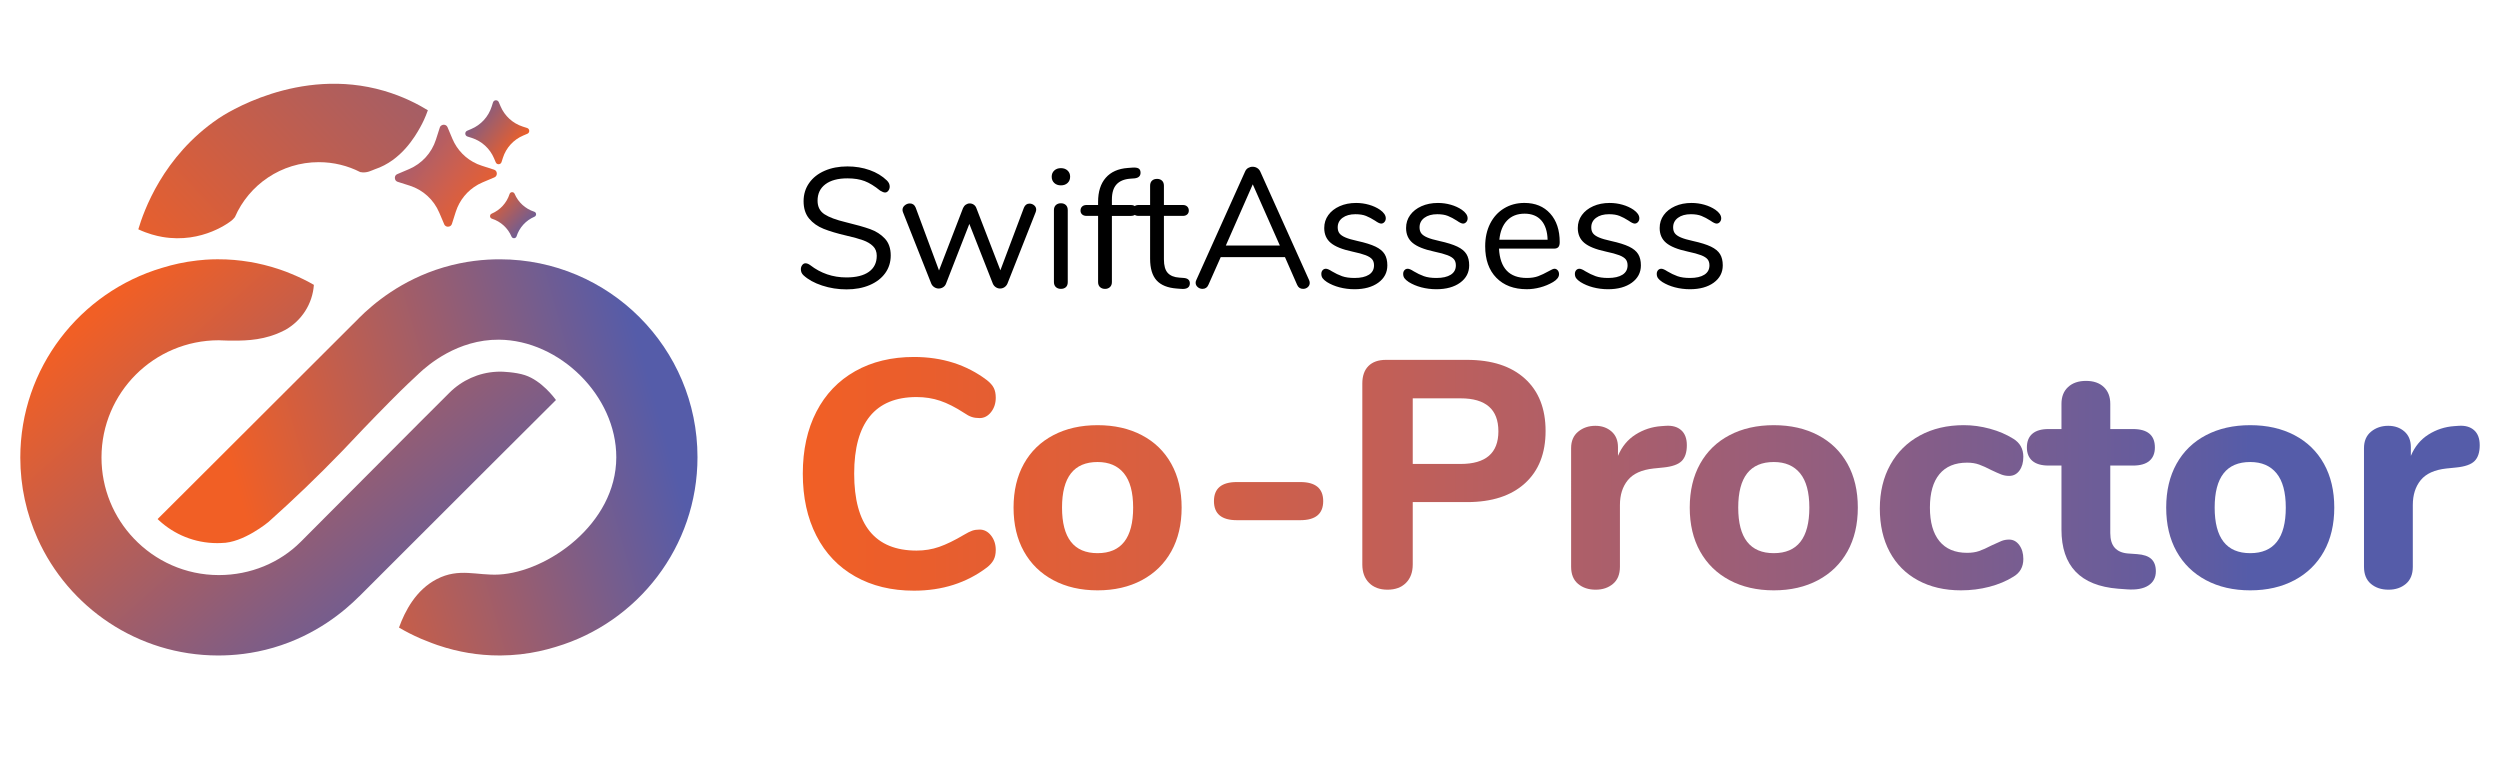
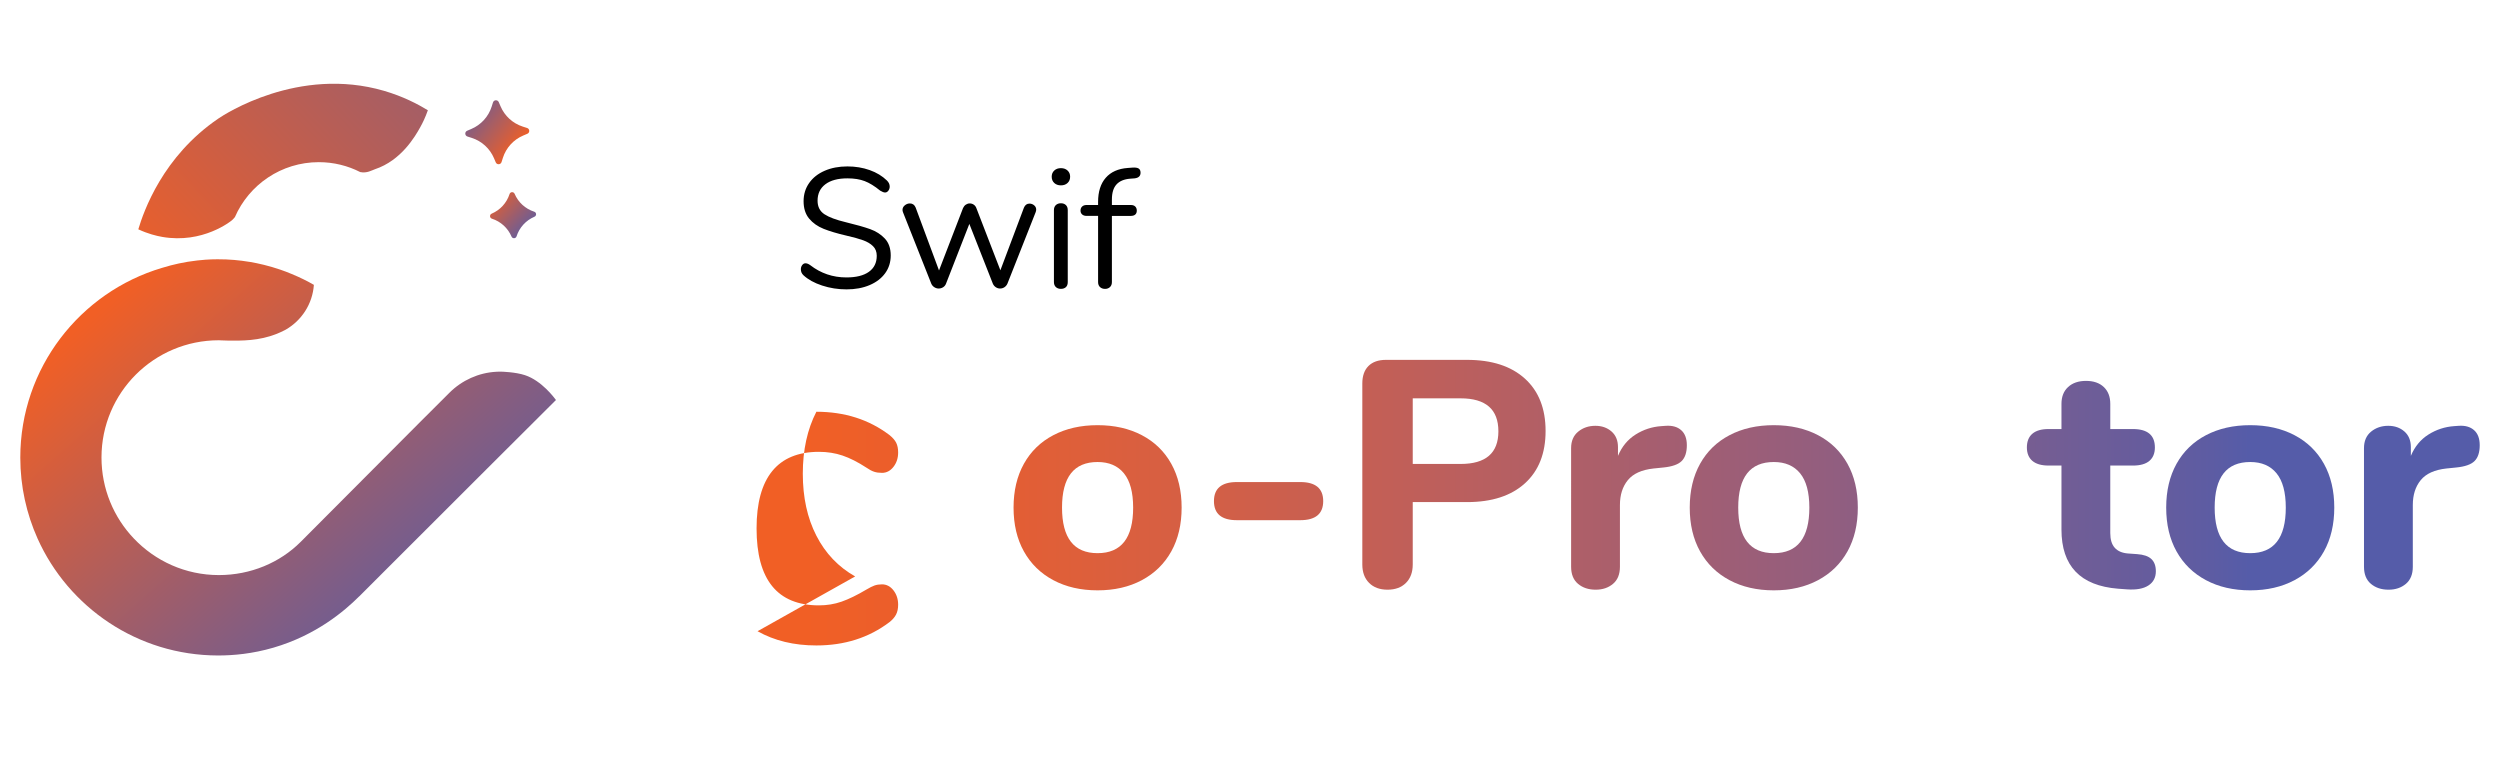
<svg xmlns="http://www.w3.org/2000/svg" xml:space="preserve" id="Layer_1" x="0" y="0" style="enable-background:new 0 0 217 66" viewBox="0 0 217 66">
  <style>    .st1{fill:url(#SVGID_00000041997853240355401330000016498041887439576485_)}.st2{fill:url(#SVGID_00000048479541136367270110000014205950024182982023_)}.st3,.st4{fill-rule:evenodd;clip-rule:evenodd;fill:url(#SVGID_00000083065676109266445600000009389424258443350414_)}.st4{fill:url(#SVGID_00000082365314073953278300000006275523567390384515_)}.st5{fill:url(#SVGID_00000075143632057289347690000009104900112604414366_)}.st6{fill:url(#SVGID_00000139291887373814436520000011470565141074153900_)}.st7{fill:url(#SVGID_00000000181528718799278570000008928478193721369535_)}.st8{fill:url(#SVGID_00000098192676544602968700000013123639677965134769_)}.st9{fill:url(#SVGID_00000011010968535318308630000013973989553120631684_)}.st10{fill:url(#SVGID_00000037683319260901047620000011772733290553180058_)}.st11{fill:url(#SVGID_00000023244655133108833980000007569303373731550351_)}.st12{fill:url(#SVGID_00000029724027672753592210000003359222880416472746_)}.st13{fill:url(#SVGID_00000098913057910835623430000016775615711669658299_)}.st14{fill:url(#SVGID_00000146492365071787999350000005502898330316495490_)}.st15{fill:url(#SVGID_00000119824005064589407380000002988449896199932552_)}  </style>
  <linearGradient id="SVGID_1_" x1="11.9" x2="58.461" y1="25.747" y2="-18.085" gradientUnits="userSpaceOnUse">
    <stop offset="0" style="stop-color:#f15f25" />
    <stop offset=".944" style="stop-color:#555ca9" />
  </linearGradient>
  <path d="M37.139 9.57c-.219.627-.468 1.129-.677 1.502-.424.755-1.622 2.853-3.921 3.619-.25.083-.695.366-1.261.246h-.009c-1.08-.551-2.303-.862-3.596-.862-3.263 0-6.062 1.96-7.285 4.769-.036.043-.074.09-.123.142 0 0-.069.073-.145.141-.059.052-2.512 2.054-6.045 1.435-.501-.088-1.231-.265-2.071-.658.462-1.545 2.11-6.328 6.958-9.621.497-.338 6.943-4.57 14.382-2.396 1.648.481 2.93 1.156 3.793 1.683z" style="fill-rule:evenodd;clip-rule:evenodd;fill:url(#SVGID_1_)" />
  <linearGradient id="SVGID_00000028323154068710672370000003381810647143923639_" x1="11.023" x2="54.36" y1="24.7" y2="73.533" gradientUnits="userSpaceOnUse">
    <stop offset="0" style="stop-color:#f15f25" />
    <stop offset=".652" style="stop-color:#555ca9" />
  </linearGradient>
  <path d="M48.257 34.721c-1.834 1.827-3.667 3.655-5.501 5.482-3.863 3.859-7.727 7.718-11.59 11.577h-.005c-1.252 1.251-3.715 3.353-7.42 4.435-1.851.541-3.514.682-4.8.681h-.037c-6.961-.014-12.967-4.18-15.645-10.154-.959-2.146-1.497-4.518-1.497-7.021 0-7.79 5.2-14.357 12.29-16.466l.111-.032c.811-.25 1.812-.487 2.975-.616.227-.023.463-.046.7-.065.334-.023.677-.037 1.033-.037 1.033-.005 1.96.088 2.757.222.014 0 .032.005.046.005.769.13 1.673.338 2.651.672.324.111.658.236.996.38.723.297 1.362.616 1.923.941-.116 1.664-1.071 3.1-2.442 3.888-.046.028-.097.056-.144.074-.19.097-.385.185-.575.264-.023.009-.042.019-.065.028-1.539.612-3.035.598-4.217.584-.426-.005-.718-.028-.806-.028-5.626 0-10.182 4.546-10.186 10.172 0 2.725 1.061 5.2 2.808 7.035 1.854 1.951 4.472 3.175 7.378 3.175 2.767 0 5.302-1.08 7.104-2.883 3.465-3.477 6.93-6.955 10.395-10.432l2.512-2.507c1.089-1.089 2.544-1.747 4.078-1.826.037 0 .074-.005.111-.005.083 0 .171-.005.26-.005.088 0 1.288.032 2.113.306 1.447.478 2.545 1.961 2.689 2.156z" style="fill:url(#SVGID_00000028323154068710672370000003381810647143923639_)" />
  <linearGradient id="SVGID_00000048482966412912997560000013271969395107734145_" x1="21.581" x2="76.208" y1="45.868" y2="30.352" gradientUnits="userSpaceOnUse">
    <stop offset="0" style="stop-color:#f15f25" />
    <stop offset=".652" style="stop-color:#555ca9" />
  </linearGradient>
-   <path d="M60.542 39.68c0 7.79-5.195 14.357-12.29 16.466-.037.009-.074.023-.107.032-.811.246-1.812.487-2.975.616-.542.06-1.126.097-1.738.102-1.029.005-1.956-.088-2.753-.218-.019-.005-.032-.005-.046-.009-.774-.13-1.673-.338-2.651-.672-.148-.051-.297-.107-.45-.162-.042-.014-.079-.028-.12-.046-.144-.056-.287-.111-.431-.171-.005 0-.009-.005-.014-.005-.144-.056-.283-.107-.426-.171-.718-.311-1.353-.64-1.909-.969.522-1.443 1.469-3.268 3.286-4.208 1.934-1 3.489-.291 5.394-.394 4.187-.226 10.172-4.376 10.182-10.177.009-5.343-4.926-10.172-10.186-10.209-3.592-.025-6.158 2.192-6.955 2.942-.478.45-1.172 1.08-2.475 2.396-1.692 1.709-3.053 3.14-3.976 4.124-.084.087-.167.174-.251.261-2.072 2.144-4.191 4.175-6.349 6.099 0 0-2.184 1.826-4.083 1.826-.037 0-.074.005-.107.005-.088.005-.176.005-.26.005-1.951 0-3.726-.751-5.056-1.979-.037-.037-.079-.074-.116-.111.224-.223 2.715-2.705 2.938-2.927l.006-.006c4.839-4.831 9.679-9.661 14.518-14.492v-.005c1.243-1.242 3.684-3.326 7.357-4.415 1.883-.558 3.571-.701 4.868-.701h.033c9.463.016 17.142 7.691 17.142 17.173z" style="fill:url(#SVGID_00000048482966412912997560000013271969395107734145_)" />
  <linearGradient id="SVGID_00000096743642086148552550000010009896710224764834_" x1="42.954" x2="29.238" y1="18.568" y2="7.878" gradientUnits="userSpaceOnUse">
    <stop offset="0" style="stop-color:#f15f25" />
    <stop offset=".094" style="stop-color:#e65f31" />
    <stop offset=".28" style="stop-color:#ce5f4d" />
    <stop offset=".539" style="stop-color:#a55e70" />
    <stop offset=".858" style="stop-color:#6b5c9b" />
    <stop offset=".944" style="stop-color:#555ca9" />
  </linearGradient>
-   <path d="M43.124 15.054c.002.031-.001.063-.008.093-.02.105-.087.2-.205.251l-1.016.429c-.131.056-.257.116-.383.184-.012.009-.024.014-.036.022-.909.508-1.594 1.346-1.915 2.351l-.24.756-.095.296c-.044.135-.152.215-.268.233-.148.04-.33-.031-.4-.202l-.345-.812-.088-.204c-.471-1.114-1.405-1.966-2.553-2.334l-1.055-.335c-.11-.037-.188-.116-.217-.206-.07-.167-.009-.378.187-.462l1.02-.434c1.11-.471 1.962-1.405 2.33-2.553l.339-1.056c.029-.093.088-.158.158-.19.105-.067.238-.069.345-.016.013.004.025.011.034.015.056.039.1.091.132.16l.051.122.378.898c.41.967 1.17 1.74 2.121 2.162.013.008.025.011.038.019.132.056.263.104.398.148l1.052.339c.122.04.201.128.227.235.008.03.013.06.014.091z" style="fill-rule:evenodd;clip-rule:evenodd;fill:url(#SVGID_00000096743642086148552550000010009896710224764834_)" />
  <linearGradient id="SVGID_00000103237514439794915770000010887014688865573550_" x1="45.037" x2="36.467" y1="12.972" y2="6.152" gradientUnits="userSpaceOnUse">
    <stop offset="0" style="stop-color:#f15f25" />
    <stop offset=".613" style="stop-color:#555ca9" />
  </linearGradient>
  <path d="m42.792 8.89-.118.37c-.279.872-.924 1.579-1.767 1.936l-.357.152c-.229.097-.214.426.023.502l.37.118c.872.279 1.579.924 1.936 1.767l.152.357c.097.229.426.214.502-.023l.118-.37c.279-.872.924-1.579 1.767-1.936l.357-.152c.229-.097.214-.426-.023-.502l-.37-.118c-.872-.279-1.579-.924-1.936-1.767l-.152-.357c-.097-.229-.426-.214-.502.023z" style="fill-rule:evenodd;clip-rule:evenodd;fill:url(#SVGID_00000103237514439794915770000010887014688865573550_)" />
  <linearGradient id="SVGID_00000064342283813866882880000018398223761645664136_" x1="42.532" x2="48.275" y1="16.808" y2="22.176" gradientUnits="userSpaceOnUse">
    <stop offset="0" style="stop-color:#f15f25" />
    <stop offset=".652" style="stop-color:#555ca9" />
  </linearGradient>
  <path d="M44.23 16.843c-.245.766-.812 1.387-1.552 1.701-.2.085-.187.372.02.438.766.245 1.387.812 1.701 1.552.085.2.372.187.438-.02.245-.766.812-1.387 1.552-1.701.2-.085.187-.372-.02-.438-.766-.245-1.387-.812-1.701-1.552-.085-.2-.372-.187-.438.02z" style="fill:url(#SVGID_00000064342283813866882880000018398223761645664136_)" />
  <path d="M71.358 24.785c-.676-.222-1.216-.521-1.621-.896-.148-.138-.222-.311-.222-.518 0-.139.039-.26.118-.363s.173-.155.281-.155c.128 0 .267.055.415.163.918.71 1.963 1.065 3.138 1.065.849 0 1.5-.162 1.954-.488.454-.325.681-.789.681-1.392 0-.345-.109-.624-.326-.836-.217-.212-.503-.383-.859-.511-.355-.128-.834-.262-1.436-.399-.809-.188-1.473-.385-1.991-.593-.518-.207-.938-.503-1.258-.888s-.481-.888-.481-1.51c0-.592.16-1.117.481-1.576s.77-.814 1.347-1.065c.577-.252 1.236-.378 1.976-.378.69 0 1.334.106 1.932.318.597.212 1.098.516 1.502.91.158.158.237.331.237.519 0 .138-.04.259-.119.362s-.173.155-.281.155c-.109 0-.251-.054-.429-.163-.484-.395-.933-.671-1.347-.828-.414-.158-.913-.237-1.495-.237-.819 0-1.456.17-1.91.511-.454.341-.681.816-.681 1.429 0 .522.2.915.599 1.177.4.261 1.014.49 1.843.688.898.218 1.604.417 2.117.6s.94.457 1.281.821c.34.365.51.854.51 1.466 0 .582-.16 1.096-.481 1.539-.321.444-.772.79-1.354 1.036-.582.247-1.248.37-1.998.37-.739 0-1.447-.11-2.123-.333zm18.006-7.112c.148 0 .281.05.4.148.118.099.177.222.177.37 0 .069-.015.143-.044.222L87.44 24.63c-.059.129-.146.229-.259.304-.114.074-.239.11-.377.11-.128 0-.25-.036-.363-.11s-.2-.175-.259-.304l-2.043-5.195-2.028 5.195c-.049.129-.133.229-.251.304-.119.074-.247.11-.385.11-.128 0-.252-.036-.37-.11-.119-.074-.208-.175-.267-.304l-2.457-6.202c-.03-.079-.044-.147-.044-.207 0-.157.067-.291.2-.399.133-.108.279-.163.437-.163.237 0 .404.118.503.355l2.028 5.462 2.087-5.418c.059-.128.141-.227.244-.296.104-.068.214-.104.333-.104.128 0 .244.035.348.104.104.069.18.168.229.296l2.087 5.403 2.043-5.433c.099-.236.261-.355.488-.355zm2.146-1.791c-.148-.138-.222-.32-.222-.548 0-.217.074-.395.222-.532.148-.139.34-.207.577-.207s.43.068.578.207c.148.138.222.315.222.532 0 .228-.074.41-.222.548-.148.139-.341.207-.578.207s-.429-.068-.577-.207zm.141 9.037c-.113-.104-.17-.249-.17-.437v-6.247c0-.188.057-.333.17-.437s.259-.155.437-.155.321.052.43.155c.108.104.163.249.163.437v6.247c0 .197-.054.345-.163.443-.109.099-.252.148-.43.148-.178.001-.324-.05-.437-.154zm5.262-8.911c-.267.291-.4.728-.4 1.31v.475h1.643c.168 0 .296.044.385.133.088.089.133.207.133.355 0 .147-.044.262-.133.34-.089.079-.217.119-.385.119h-1.643v5.743c0 .188-.057.333-.17.437-.114.104-.254.155-.422.155-.178 0-.323-.052-.437-.155-.114-.104-.17-.249-.17-.437V18.74h-.992c-.168 0-.298-.042-.392-.126-.094-.084-.141-.195-.141-.333 0-.148.046-.267.141-.355.094-.089.224-.133.392-.133h.992v-.267c0-.889.222-1.587.666-2.095.444-.508 1.081-.792 1.91-.852l.385-.029c.256-.02.441.005.555.074.113.069.17.192.17.37 0 .286-.173.449-.518.488l-.385.029c-.523.041-.917.206-1.184.497z" />
-   <path d="M103.278 24.601c0 .168-.062.294-.185.377-.124.084-.309.116-.555.097l-.4-.03c-.79-.059-1.372-.296-1.747-.71s-.562-1.041-.562-1.88V18.74h-.992c-.168 0-.298-.042-.392-.126-.094-.084-.141-.195-.141-.333 0-.148.046-.267.141-.355.094-.089.224-.133.392-.133h.992V16.12c0-.188.054-.333.163-.437.108-.104.256-.156.444-.156.178 0 .32.053.429.156.108.104.163.249.163.437v1.673h1.643c.158 0 .284.044.377.133s.141.207.141.355c0 .138-.047.249-.141.333s-.22.126-.377.126h-1.643v3.774c0 .542.111.935.333 1.177.222.241.555.377.999.406l.399.03c.346.029.519.188.519.474zm10.406-.045c0 .148-.057.271-.17.37s-.25.148-.406.148c-.248 0-.42-.118-.52-.355l-1.051-2.397h-5.58l-1.065 2.397c-.099.237-.271.355-.518.355-.158 0-.296-.052-.415-.155-.119-.104-.178-.229-.178-.378 0-.079.02-.157.059-.236l4.233-9.414c.059-.139.148-.242.267-.312.118-.068.247-.104.385-.104.148 0 .281.037.4.111.118.074.207.176.266.304l4.234 9.414c.039.08.059.163.059.252zm-7.283-3.241h4.692L108.74 16l-2.339 5.315zm9.866 3.626c-.409-.108-.771-.261-1.088-.458-.178-.119-.303-.229-.377-.334-.074-.104-.111-.229-.111-.377 0-.128.037-.234.111-.318s.17-.126.288-.126c.119 0 .291.074.519.223.296.177.589.317.881.422.291.104.653.155 1.088.155.532 0 .947-.094 1.243-.281s.444-.459.444-.814c0-.217-.055-.393-.163-.525s-.296-.252-.562-.355-.656-.209-1.169-.318c-.869-.187-1.49-.438-1.865-.755-.375-.315-.562-.744-.562-1.287 0-.425.118-.8.355-1.125.236-.326.564-.582.983-.77.42-.188.896-.281 1.429-.281.385 0 .757.052 1.117.155s.679.249.955.437c.336.236.503.483.503.74 0 .128-.039.236-.118.325s-.173.134-.281.134c-.118 0-.296-.084-.532-.252-.276-.178-.538-.315-.785-.414-.246-.099-.553-.148-.918-.148-.464 0-.836.104-1.117.311s-.422.483-.422.829c0 .217.052.393.155.525.104.134.276.252.519.355.241.104.589.205 1.043.304.671.147 1.192.311 1.562.488.37.178.635.395.792.651.158.257.237.582.237.977 0 .622-.262 1.123-.784 1.503-.523.38-1.214.569-2.072.569-.457-.002-.889-.057-1.298-.165zm7.104 0c-.409-.108-.771-.261-1.088-.458-.178-.119-.303-.229-.377-.334-.074-.104-.111-.229-.111-.377 0-.128.037-.234.111-.318s.17-.126.288-.126c.119 0 .291.074.519.223.296.177.589.317.881.422.291.104.653.155 1.088.155.532 0 .947-.094 1.243-.281s.444-.459.444-.814c0-.217-.055-.393-.163-.525s-.296-.252-.562-.355-.656-.209-1.169-.318c-.869-.187-1.49-.438-1.865-.755-.375-.315-.562-.744-.562-1.287 0-.425.118-.8.355-1.125.236-.326.564-.582.983-.77.42-.188.896-.281 1.429-.281.385 0 .757.052 1.117.155s.679.249.955.437c.336.236.503.483.503.74 0 .128-.039.236-.118.325s-.173.134-.281.134c-.118 0-.296-.084-.532-.252-.276-.178-.538-.315-.785-.414-.246-.099-.553-.148-.918-.148-.464 0-.836.104-1.117.311s-.422.483-.422.829c0 .217.052.393.155.525.104.134.276.252.519.355.241.104.589.205 1.043.304.671.147 1.192.311 1.562.488.37.178.635.395.792.651.158.257.237.582.237.977 0 .622-.262 1.123-.784 1.503-.523.38-1.214.569-2.072.569-.456-.002-.889-.057-1.298-.165zm11.835-1.48c.079.089.118.202.118.34 0 .247-.173.474-.518.682-.355.207-.73.362-1.125.466s-.78.155-1.154.155c-1.115 0-1.996-.33-2.643-.991s-.97-1.574-.97-2.738c0-.74.144-1.395.43-1.962s.688-1.009 1.206-1.324c.519-.316 1.107-.474 1.769-.474.938 0 1.683.306 2.235.917.553.612.829 1.441.829 2.487 0 .197-.04.34-.118.429-.079.089-.208.134-.385.134h-4.767c.089 1.697.893 2.546 2.413 2.546.385 0 .715-.052.991-.155.276-.104.572-.245.889-.422.256-.148.429-.223.518-.223.109-.001.203.044.282.133zm-4.389-4.322c-.38.395-.604.952-.674 1.673h4.189c-.021-.73-.203-1.29-.548-1.681-.346-.39-.829-.584-1.45-.584-.631 0-1.137.197-1.517.592zm7.459 5.802c-.409-.108-.771-.261-1.088-.458-.178-.119-.303-.229-.377-.334-.074-.104-.111-.229-.111-.377 0-.128.037-.234.111-.318s.17-.126.288-.126c.119 0 .291.074.519.223.296.177.589.317.881.422.291.104.653.155 1.088.155.532 0 .947-.094 1.243-.281s.444-.459.444-.814c0-.217-.055-.393-.163-.525s-.296-.252-.562-.355-.656-.209-1.169-.318c-.869-.187-1.49-.438-1.865-.755-.375-.315-.562-.744-.562-1.287 0-.425.118-.8.355-1.125.236-.326.564-.582.983-.77.42-.188.896-.281 1.429-.281.385 0 .757.052 1.117.155s.679.249.955.437c.336.236.503.483.503.74 0 .128-.039.236-.118.325s-.173.134-.281.134c-.118 0-.296-.084-.532-.252-.276-.178-.538-.315-.785-.414-.246-.099-.553-.148-.918-.148-.464 0-.836.104-1.117.311s-.422.483-.422.829c0 .217.052.393.155.525.104.134.276.252.519.355.241.104.589.205 1.043.304.671.147 1.192.311 1.562.488.37.178.635.395.792.651.158.257.237.582.237.977 0 .622-.262 1.123-.784 1.503-.523.38-1.214.569-2.072.569-.456-.002-.888-.057-1.298-.165zm7.106 0c-.409-.108-.771-.261-1.088-.458-.178-.119-.303-.229-.377-.334-.074-.104-.111-.229-.111-.377 0-.128.037-.234.111-.318s.17-.126.288-.126c.119 0 .291.074.519.223.296.177.589.317.881.422.291.104.653.155 1.088.155.532 0 .947-.094 1.243-.281s.444-.459.444-.814c0-.217-.055-.393-.163-.525s-.296-.252-.562-.355-.656-.209-1.169-.318c-.869-.187-1.49-.438-1.865-.755-.375-.315-.562-.744-.562-1.287 0-.425.118-.8.355-1.125.236-.326.564-.582.983-.77.42-.188.896-.281 1.429-.281.385 0 .757.052 1.117.155s.679.249.955.437c.336.236.503.483.503.74 0 .128-.039.236-.118.325s-.173.134-.281.134c-.118 0-.296-.084-.532-.252-.276-.178-.538-.315-.785-.414-.246-.099-.553-.148-.918-.148-.464 0-.836.104-1.117.311s-.422.483-.422.829c0 .217.052.393.155.525.104.134.276.252.519.355.241.104.589.205 1.043.304.671.147 1.192.311 1.562.488.37.178.635.395.792.651.158.257.237.582.237.977 0 .622-.262 1.123-.784 1.503-.523.38-1.214.569-2.072.569-.456-.002-.889-.057-1.298-.165z" />
  <linearGradient id="SVGID_00000162314132150751353260000016262327933138560159_" x1="69.683" x2="262.231" y1="41.127" y2="41.127" gradientUnits="userSpaceOnUse">
    <stop offset="0" style="stop-color:#f15f25" />
    <stop offset=".057" style="stop-color:#e95e2d" />
    <stop offset=".159" style="stop-color:#d85f41" />
    <stop offset=".292" style="stop-color:#bc5f5d" />
    <stop offset=".453" style="stop-color:#955e7d" />
    <stop offset=".635" style="stop-color:#5d5ca3" />
    <stop offset=".652" style="stop-color:#555ca9" />
  </linearGradient>
-   <path d="M74.228 50.034c-1.458-.822-2.581-2.001-3.367-3.535-.786-1.533-1.178-3.328-1.178-5.387 0-2.057.393-3.848 1.178-5.372s1.908-2.698 3.367-3.521 3.161-1.234 5.106-1.234c2.45 0 4.563.673 6.341 2.02.281.225.477.449.589.674s.168.505.168.842c0 .486-.136.902-.407 1.248-.271.347-.603.52-.996.52-.262 0-.491-.032-.687-.099-.197-.065-.417-.182-.66-.351-.748-.486-1.44-.837-2.076-1.052s-1.318-.323-2.048-.323c-1.796 0-3.147.557-4.054 1.67-.908 1.113-1.361 2.773-1.361 4.979 0 4.452 1.805 6.678 5.415 6.678.692 0 1.347-.107 1.964-.322s1.337-.565 2.16-1.053c.281-.168.515-.284.702-.351.187-.065.402-.098.645-.098.393 0 .725.173.996.519.271.347.407.763.407 1.249 0 .336-.061.622-.182.855-.122.234-.313.453-.575.659-1.777 1.347-3.891 2.021-6.341 2.021-1.945 0-3.647-.412-5.106-1.236z" style="fill:url(#SVGID_00000162314132150751353260000016262327933138560159_)" />
+   <path d="M74.228 50.034c-1.458-.822-2.581-2.001-3.367-3.535-.786-1.533-1.178-3.328-1.178-5.387 0-2.057.393-3.848 1.178-5.372c2.45 0 4.563.673 6.341 2.02.281.225.477.449.589.674s.168.505.168.842c0 .486-.136.902-.407 1.248-.271.347-.603.52-.996.52-.262 0-.491-.032-.687-.099-.197-.065-.417-.182-.66-.351-.748-.486-1.44-.837-2.076-1.052s-1.318-.323-2.048-.323c-1.796 0-3.147.557-4.054 1.67-.908 1.113-1.361 2.773-1.361 4.979 0 4.452 1.805 6.678 5.415 6.678.692 0 1.347-.107 1.964-.322s1.337-.565 2.16-1.053c.281-.168.515-.284.702-.351.187-.065.402-.098.645-.098.393 0 .725.173.996.519.271.347.407.763.407 1.249 0 .336-.061.622-.182.855-.122.234-.313.453-.575.659-1.777 1.347-3.891 2.021-6.341 2.021-1.945 0-3.647-.412-5.106-1.236z" style="fill:url(#SVGID_00000162314132150751353260000016262327933138560159_)" />
  <linearGradient id="SVGID_00000082349478237293120460000008374134411874636217_" x1="69.683" x2="262.231" y1="41.127" y2="41.127" gradientUnits="userSpaceOnUse">
    <stop offset="0" style="stop-color:#f15f25" />
    <stop offset=".057" style="stop-color:#e95e2d" />
    <stop offset=".159" style="stop-color:#d85f41" />
    <stop offset=".292" style="stop-color:#bc5f5d" />
    <stop offset=".453" style="stop-color:#955e7d" />
    <stop offset=".635" style="stop-color:#5d5ca3" />
    <stop offset=".652" style="stop-color:#555ca9" />
  </linearGradient>
  <path d="M91.427 50.358c-1.104-.589-1.955-1.421-2.553-2.497-.599-1.075-.897-2.343-.897-3.802s.299-2.726.897-3.802c.599-1.075 1.449-1.903 2.553-2.482 1.104-.58 2.385-.87 3.844-.87s2.74.29 3.844.87c1.104.579 1.955 1.407 2.553 2.482.598 1.076.898 2.343.898 3.802s-.3 2.727-.898 3.802c-.599 1.076-1.45 1.908-2.553 2.497-1.104.589-2.385.884-3.844.884s-2.741-.295-3.844-.884zm6.93-6.299c0-1.328-.267-2.319-.8-2.974-.533-.655-1.295-.982-2.287-.982-2.058 0-3.086 1.318-3.086 3.956s1.028 3.956 3.086 3.956 3.087-1.318 3.087-3.956z" style="fill:url(#SVGID_00000082349478237293120460000008374134411874636217_)" />
  <linearGradient id="SVGID_00000121968325418244082270000003067874063966423966_" x1="69.683" x2="262.231" y1="41.127" y2="41.127" gradientUnits="userSpaceOnUse">
    <stop offset="0" style="stop-color:#f15f25" />
    <stop offset=".057" style="stop-color:#e95e2d" />
    <stop offset=".159" style="stop-color:#d85f41" />
    <stop offset=".292" style="stop-color:#bc5f5d" />
    <stop offset=".453" style="stop-color:#955e7d" />
    <stop offset=".635" style="stop-color:#5d5ca3" />
    <stop offset=".652" style="stop-color:#555ca9" />
  </linearGradient>
  <path d="M105.371 43.497c0-1.103.664-1.655 1.992-1.655h5.499c1.328 0 1.992.553 1.992 1.655 0 1.104-.664 1.655-1.992 1.655h-5.499c-1.328.001-1.992-.55-1.992-1.655z" style="fill:url(#SVGID_00000121968325418244082270000003067874063966423966_)" />
  <linearGradient id="SVGID_00000176003290820555371180000001176916274612091581_" x1="69.683" x2="262.231" y1="41.127" y2="41.127" gradientUnits="userSpaceOnUse">
    <stop offset="0" style="stop-color:#f15f25" />
    <stop offset=".057" style="stop-color:#e95e2d" />
    <stop offset=".159" style="stop-color:#d85f41" />
    <stop offset=".292" style="stop-color:#bc5f5d" />
    <stop offset=".453" style="stop-color:#955e7d" />
    <stop offset=".635" style="stop-color:#5d5ca3" />
    <stop offset=".652" style="stop-color:#555ca9" />
  </linearGradient>
  <path d="M118.838 50.596c-.393-.393-.589-.926-.589-1.6V33.285c0-.654.178-1.16.533-1.516.355-.354.86-.533 1.515-.533h7.043c2.15 0 3.824.543 5.021 1.628s1.796 2.6 1.796 4.545-.599 3.461-1.796 4.545c-1.197 1.085-2.871 1.628-5.021 1.628h-4.714v5.414c0 .674-.196 1.207-.589 1.6-.394.393-.926.589-1.6.589-.672 0-1.206-.196-1.599-.589zm7.94-10.325c2.188 0 3.282-.943 3.282-2.833 0-1.908-1.094-2.862-3.282-2.862h-4.152v5.695h4.152z" style="fill:url(#SVGID_00000176003290820555371180000001176916274612091581_)" />
  <linearGradient id="SVGID_00000067195499357896273850000014472759386441615032_" x1="69.683" x2="262.231" y1="41.127" y2="41.127" gradientUnits="userSpaceOnUse">
    <stop offset="0" style="stop-color:#f15f25" />
    <stop offset=".057" style="stop-color:#e95e2d" />
    <stop offset=".159" style="stop-color:#d85f41" />
    <stop offset=".292" style="stop-color:#bc5f5d" />
    <stop offset=".453" style="stop-color:#955e7d" />
    <stop offset=".635" style="stop-color:#5d5ca3" />
    <stop offset=".652" style="stop-color:#555ca9" />
  </linearGradient>
  <path d="M145.927 37.339c.327.29.491.726.491 1.305 0 .617-.15 1.076-.449 1.375-.3.299-.833.486-1.6.561l-.842.085c-1.028.112-1.771.448-2.23 1.01-.458.562-.687 1.281-.687 2.16v5.359c0 .654-.202 1.149-.604 1.486-.402.337-.902.505-1.501.505-.617 0-1.127-.168-1.529-.505s-.604-.832-.604-1.486V38.897c0-.617.206-1.095.617-1.432.411-.336.907-.505 1.487-.505.562 0 1.028.164 1.403.491.373.327.561.781.561 1.361v.757c.337-.804.847-1.421 1.529-1.852.683-.43 1.426-.673 2.23-.729l.393-.028c.563-.037 1.008.089 1.335.379z" style="fill:url(#SVGID_00000067195499357896273850000014472759386441615032_)" />
  <linearGradient id="SVGID_00000034789460097994656070000013553955960823609472_" x1="69.683" x2="262.231" y1="41.127" y2="41.127" gradientUnits="userSpaceOnUse">
    <stop offset="0" style="stop-color:#f15f25" />
    <stop offset=".057" style="stop-color:#e95e2d" />
    <stop offset=".159" style="stop-color:#d85f41" />
    <stop offset=".292" style="stop-color:#bc5f5d" />
    <stop offset=".453" style="stop-color:#955e7d" />
    <stop offset=".635" style="stop-color:#5d5ca3" />
    <stop offset=".652" style="stop-color:#555ca9" />
  </linearGradient>
  <path d="M150.121 50.358c-1.104-.589-1.955-1.421-2.554-2.497-.599-1.075-.897-2.343-.897-3.802s.299-2.726.897-3.802c.599-1.075 1.449-1.903 2.554-2.482 1.103-.58 2.385-.87 3.844-.87s2.739.29 3.844.87c1.103.579 1.954 1.407 2.553 2.482.599 1.076.897 2.343.897 3.802s-.299 2.727-.897 3.802c-.599 1.076-1.45 1.908-2.553 2.497-1.104.589-2.385.884-3.844.884s-2.741-.295-3.844-.884zm6.93-6.299c0-1.328-.267-2.319-.8-2.974-.533-.655-1.295-.982-2.286-.982-2.059 0-3.087 1.318-3.087 3.956s1.028 3.956 3.087 3.956c2.056 0 3.086-1.318 3.086-3.956z" style="fill:url(#SVGID_00000034789460097994656070000013553955960823609472_)" />
  <linearGradient id="SVGID_00000096058086165788393750000013759034350791470477_" x1="69.683" x2="262.231" y1="41.127" y2="41.127" gradientUnits="userSpaceOnUse">
    <stop offset="0" style="stop-color:#f15f25" />
    <stop offset=".057" style="stop-color:#e95e2d" />
    <stop offset=".159" style="stop-color:#d85f41" />
    <stop offset=".292" style="stop-color:#bc5f5d" />
    <stop offset=".453" style="stop-color:#955e7d" />
    <stop offset=".635" style="stop-color:#5d5ca3" />
    <stop offset=".652" style="stop-color:#555ca9" />
  </linearGradient>
-   <path d="M166.479 50.371c-1.066-.579-1.885-1.402-2.455-2.469s-.855-2.319-.855-3.76c0-1.439.304-2.707.912-3.802.607-1.094 1.463-1.94 2.566-2.539s2.375-.897 3.816-.897c.747 0 1.501.103 2.258.309.758.206 1.436.496 2.034.87.58.355.87.879.87 1.57 0 .487-.112.884-.337 1.192s-.523.463-.897.463c-.243 0-.473-.042-.688-.126-.216-.084-.501-.21-.855-.379-.394-.205-.744-.364-1.053-.477s-.659-.168-1.052-.168c-1.048 0-1.848.332-2.399.995-.552.665-.827 1.633-.827 2.904 0 1.272.275 2.244.827 2.918.552.673 1.352 1.01 2.399 1.01.393 0 .738-.051 1.038-.154.299-.103.664-.267 1.094-.491.355-.168.636-.294.842-.378.206-.085.431-.127.674-.127.354 0 .649.159.884.478.233.318.351.72.351 1.206 0 .692-.29 1.206-.87 1.543-.599.375-1.29.664-2.076.87-.785.205-1.608.309-2.469.309-1.423 0-2.666-.29-3.732-.87z" style="fill:url(#SVGID_00000096058086165788393750000013759034350791470477_)" />
  <linearGradient id="SVGID_00000101096317498334384070000017789122695165956022_" x1="69.683" x2="262.231" y1="41.127" y2="41.127" gradientUnits="userSpaceOnUse">
    <stop offset="0" style="stop-color:#f15f25" />
    <stop offset=".057" style="stop-color:#e95e2d" />
    <stop offset=".159" style="stop-color:#d85f41" />
    <stop offset=".292" style="stop-color:#bc5f5d" />
    <stop offset=".453" style="stop-color:#955e7d" />
    <stop offset=".635" style="stop-color:#5d5ca3" />
    <stop offset=".652" style="stop-color:#555ca9" />
  </linearGradient>
  <path d="M186.735 48.52c.262.243.393.599.393 1.066 0 .543-.215.954-.646 1.234s-1.048.393-1.852.337l-.785-.057c-3.273-.262-4.91-1.973-4.91-5.134V40.41h-1.122c-.617 0-1.085-.136-1.403-.406-.317-.271-.477-.66-.477-1.165 0-.523.159-.921.477-1.192.318-.271.786-.406 1.403-.406h1.122v-2.188c0-.617.191-1.104.575-1.459.383-.355.902-.533 1.557-.533s1.169.178 1.543.533.562.842.562 1.459v2.188h1.964c1.271 0 1.908.533 1.908 1.599 0 .505-.159.894-.478 1.165-.318.271-.795.406-1.431.406h-1.964v5.864c0 .561.131.986.393 1.276s.646.453 1.15.491l.786.056c.562.039.973.179 1.235.422z" style="fill:url(#SVGID_00000101096317498334384070000017789122695165956022_)" />
  <linearGradient id="SVGID_00000098903822626559362710000000036694942515465911_" x1="69.683" x2="262.231" y1="41.127" y2="41.127" gradientUnits="userSpaceOnUse">
    <stop offset="0" style="stop-color:#f15f25" />
    <stop offset=".057" style="stop-color:#e95e2d" />
    <stop offset=".159" style="stop-color:#d85f41" />
    <stop offset=".292" style="stop-color:#bc5f5d" />
    <stop offset=".453" style="stop-color:#955e7d" />
    <stop offset=".635" style="stop-color:#5d5ca3" />
    <stop offset=".652" style="stop-color:#555ca9" />
  </linearGradient>
  <path d="M191.477 50.358c-1.104-.589-1.955-1.421-2.554-2.497-.599-1.075-.897-2.343-.897-3.802s.299-2.726.897-3.802c.599-1.075 1.449-1.903 2.554-2.482 1.103-.58 2.385-.87 3.844-.87s2.739.29 3.844.87c1.103.579 1.954 1.407 2.553 2.482.599 1.076.897 2.343.897 3.802s-.299 2.727-.897 3.802c-.599 1.076-1.45 1.908-2.553 2.497-1.104.589-2.385.884-3.844.884s-2.742-.295-3.844-.884zm6.929-6.299c0-1.328-.267-2.319-.8-2.974-.533-.655-1.295-.982-2.286-.982-2.059 0-3.087 1.318-3.087 3.956s1.028 3.956 3.087 3.956c2.057 0 3.086-1.318 3.086-3.956z" style="fill:url(#SVGID_00000098903822626559362710000000036694942515465911_)" />
  <linearGradient id="SVGID_00000014608366366609652250000013483758804264775604_" x1="69.683" x2="262.231" y1="41.127" y2="41.127" gradientUnits="userSpaceOnUse">
    <stop offset="0" style="stop-color:#f15f25" />
    <stop offset=".057" style="stop-color:#e95e2d" />
    <stop offset=".159" style="stop-color:#d85f41" />
    <stop offset=".292" style="stop-color:#bc5f5d" />
    <stop offset=".453" style="stop-color:#955e7d" />
    <stop offset=".635" style="stop-color:#5d5ca3" />
    <stop offset=".652" style="stop-color:#555ca9" />
  </linearGradient>
  <path d="M214.749 37.339c.327.29.491.726.491 1.305 0 .617-.15 1.076-.449 1.375-.3.299-.833.486-1.6.561l-.842.085c-1.028.112-1.771.448-2.23 1.01-.458.562-.687 1.281-.687 2.16v5.359c0 .654-.202 1.149-.604 1.486-.402.337-.902.505-1.501.505-.617 0-1.127-.168-1.529-.505s-.604-.832-.604-1.486V38.897c0-.617.206-1.095.617-1.432.411-.336.907-.505 1.487-.505.562 0 1.028.164 1.403.491.373.327.561.781.561 1.361v.757c.337-.804.847-1.421 1.529-1.852.683-.43 1.426-.673 2.23-.729l.393-.028c.564-.037 1.008.089 1.335.379z" style="fill:url(#SVGID_00000014608366366609652250000013483758804264775604_)" />
</svg>